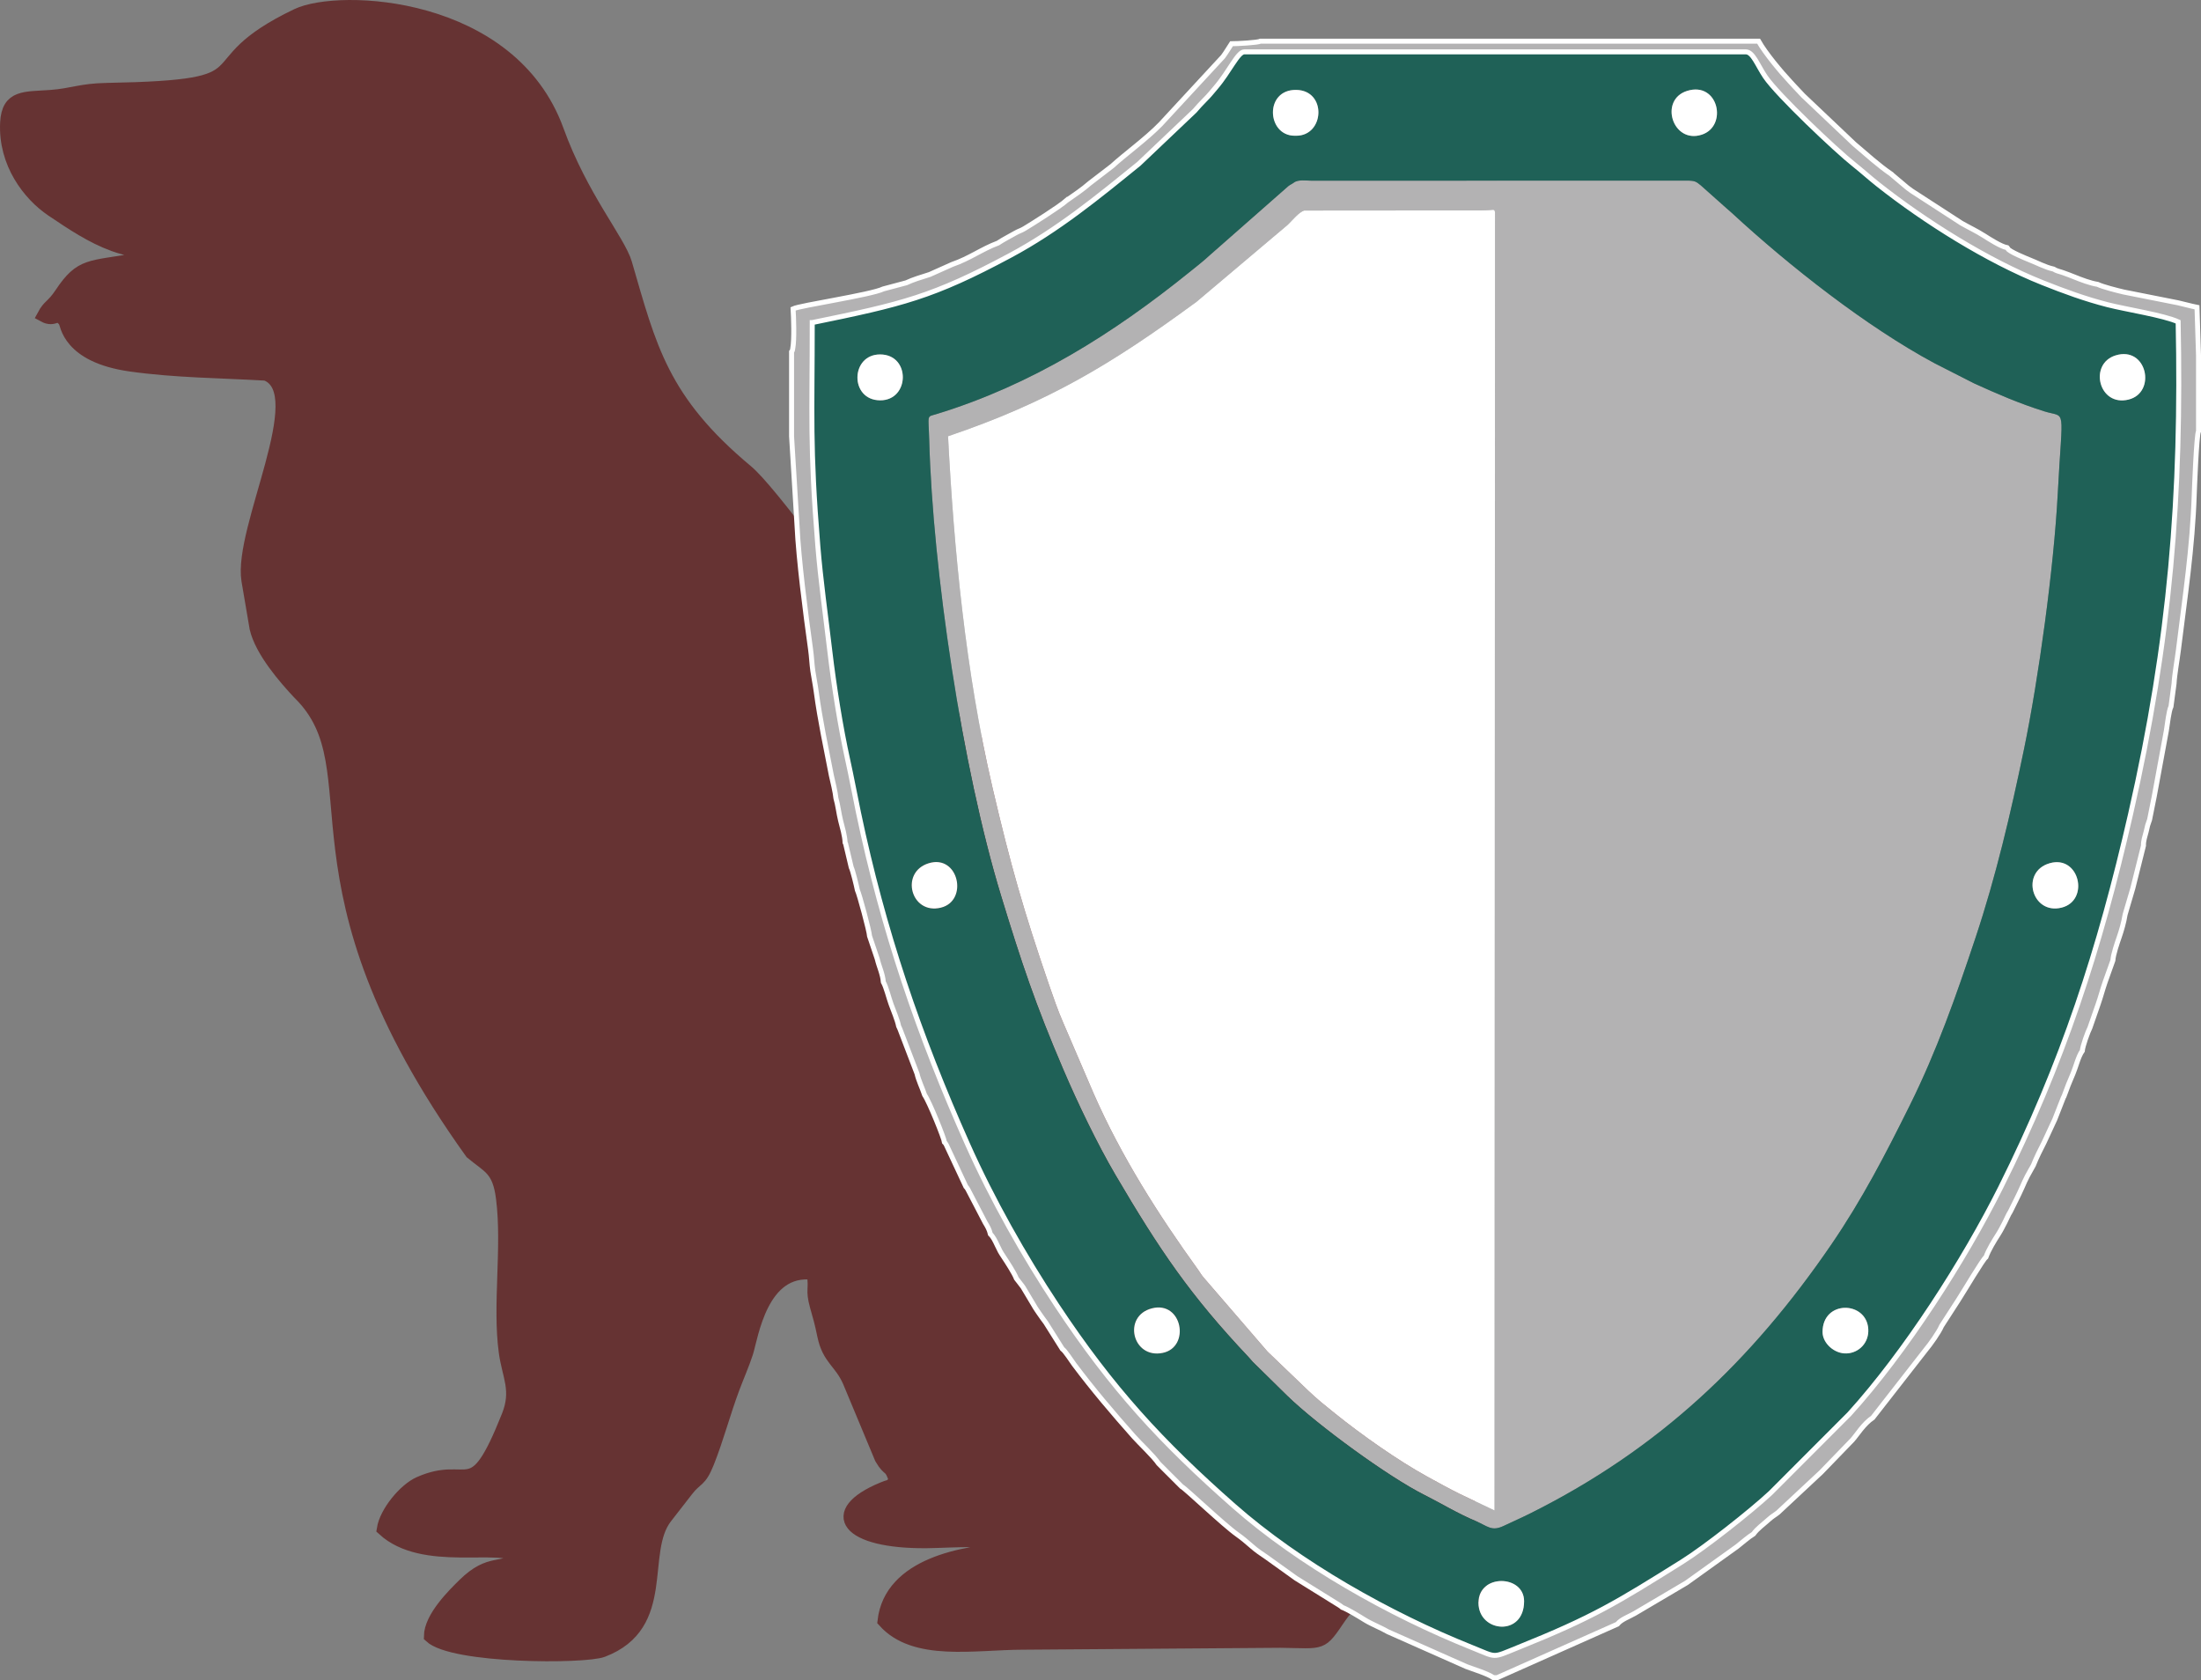
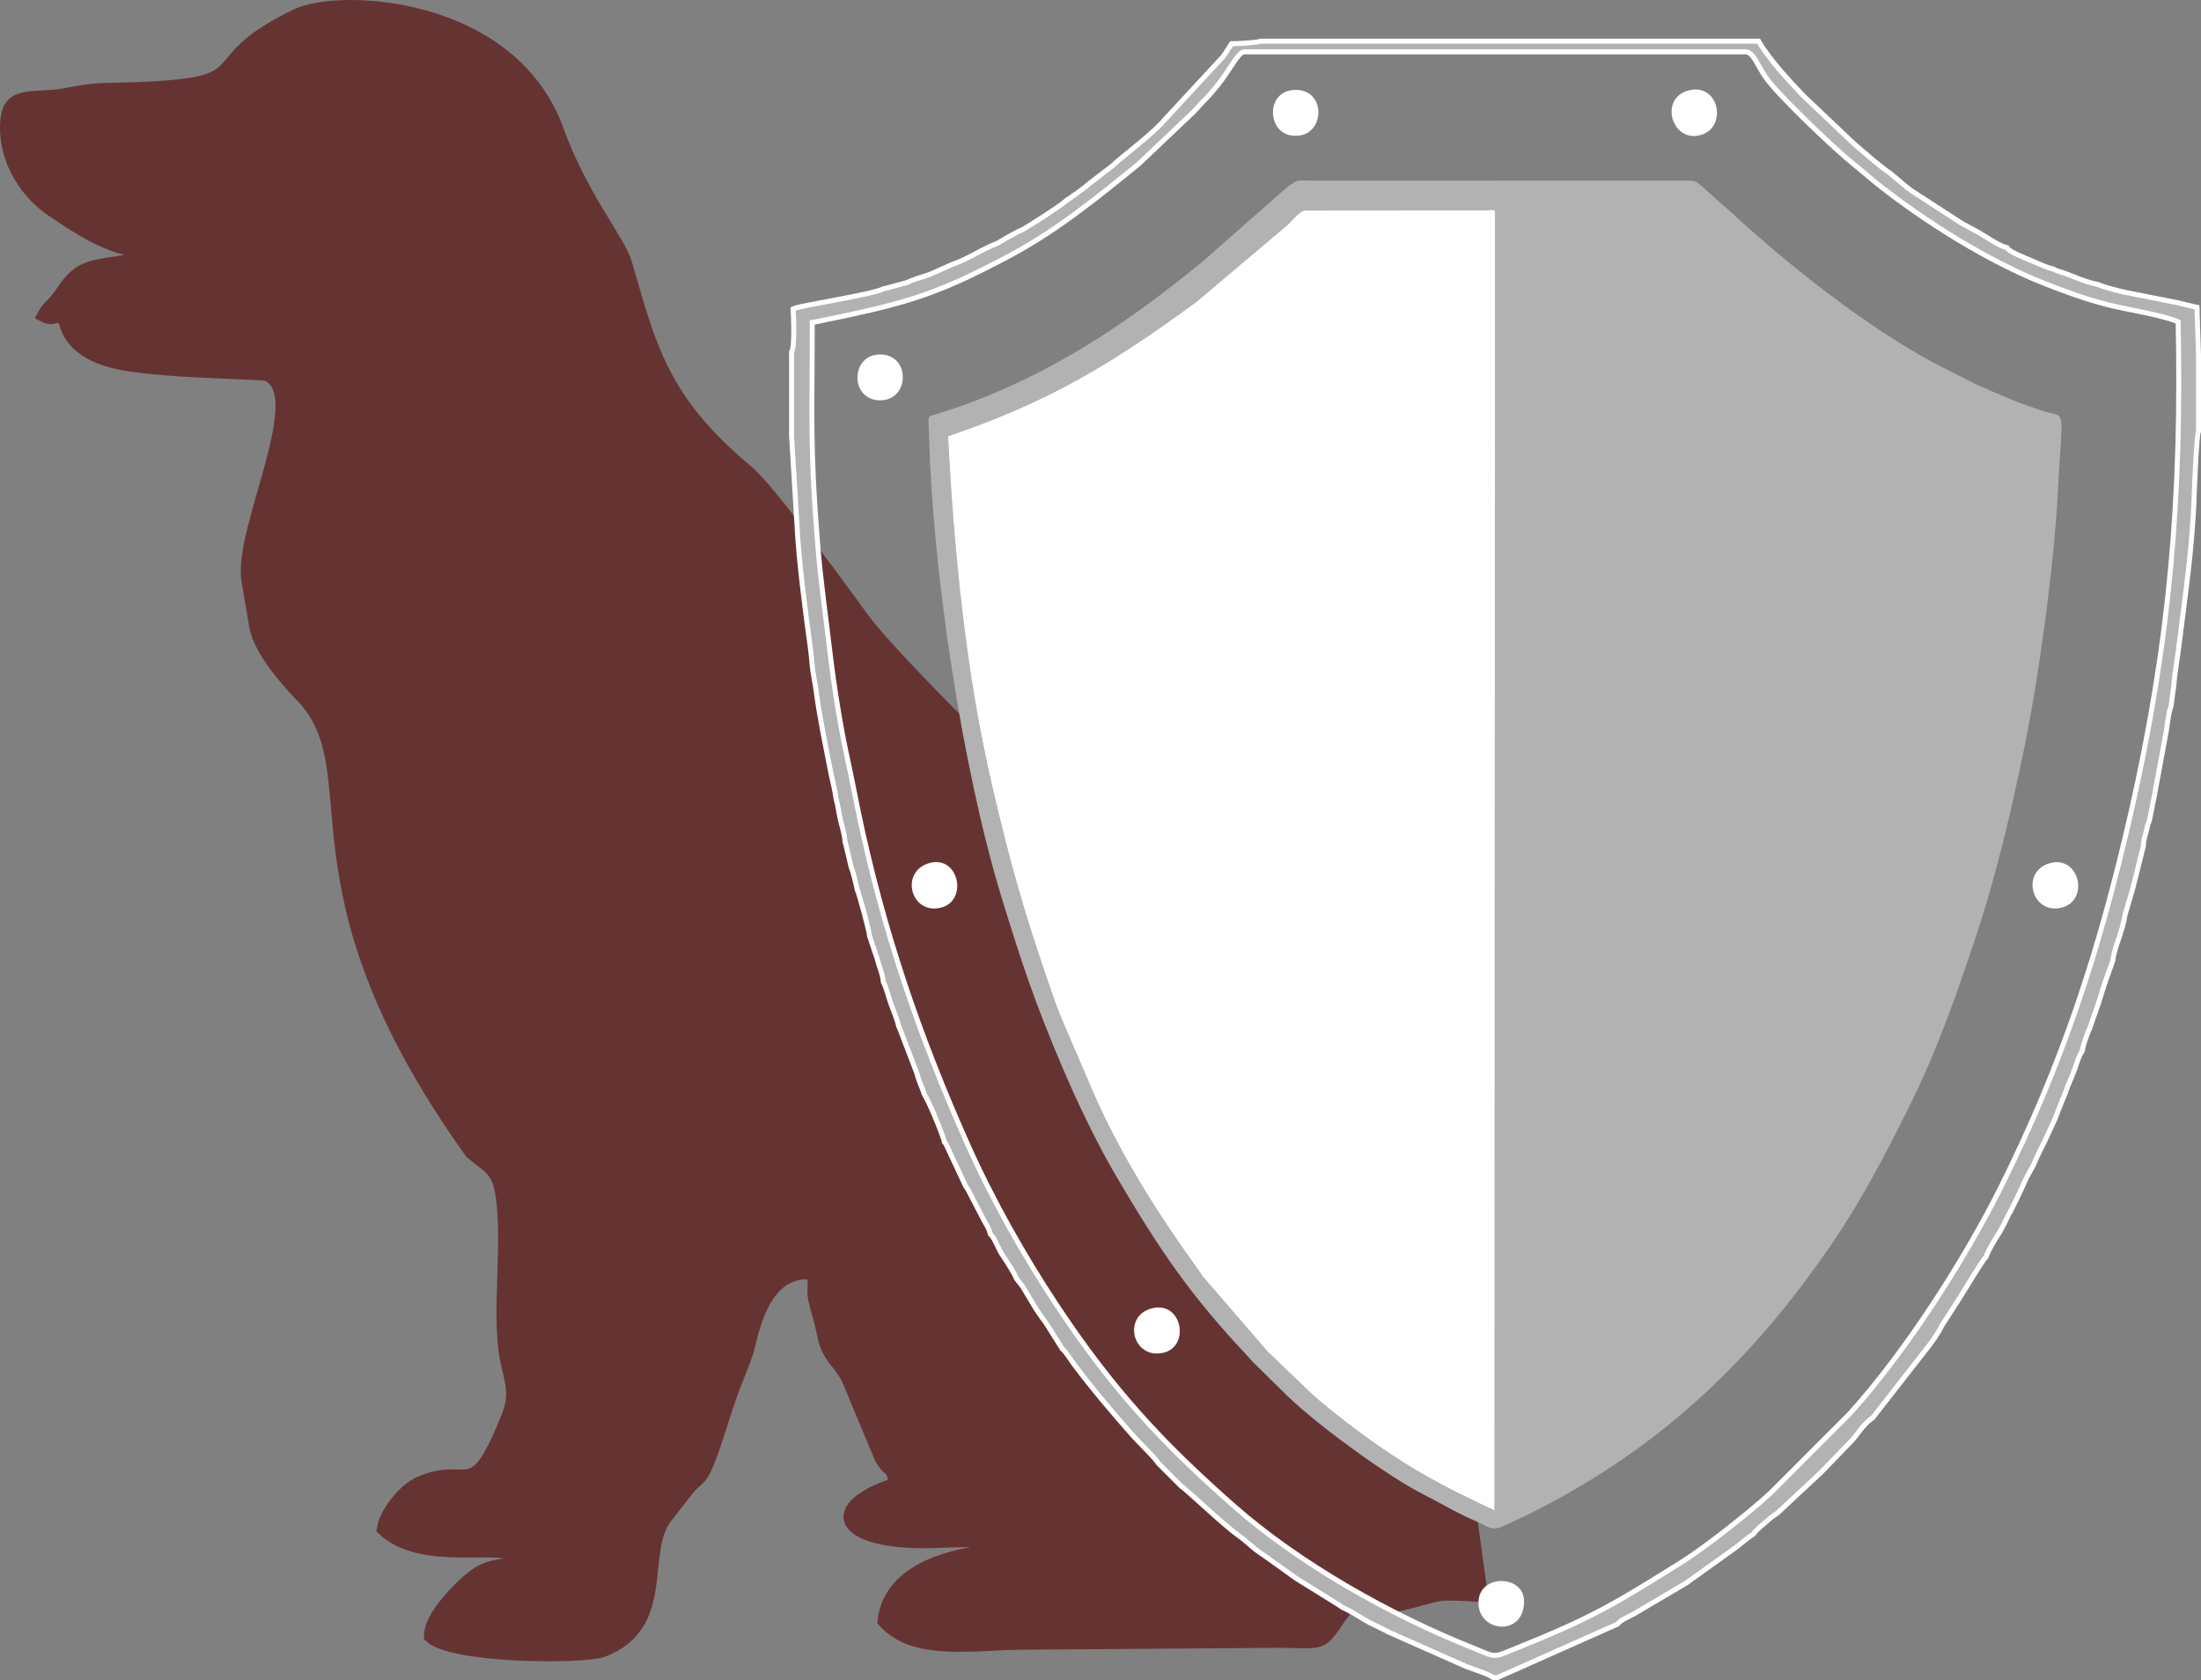
<svg xmlns="http://www.w3.org/2000/svg" xml:space="preserve" version="1.1" style="shape-rendering:geometricPrecision; text-rendering:geometricPrecision; image-rendering:optimizeQuality; fill-rule:evenodd; clip-rule:evenodd" viewBox="18621.83 6665.76 3369.02 2571.5">
  <rect x="18621.83" y="6665.76" width="3369.02" height="2571.5" fill="#808080" stroke="none" />
  <defs>
    <style type="text/css">
   
    .str0 {stroke:#663333;stroke-width:20;stroke-miterlimit:22.926}
    .str1 {stroke:white;stroke-width:7.62;stroke-miterlimit:22.926}
    .fil0 {fill:#663333}
    .fil1 {fill:#B3B2B3}
    .fil2 {fill:white}
    .fil3 {fill:#1F6157}
   
  </style>
  </defs>
  <g id="Слой_x0020_1">
    <g id="_2445152001632">
      <path class="fil0 str0" d="M18830.86 7062.95c-10.01,-19.61 -10.07,-13.28 -35.13,-22.46 -33.84,-12.4 -63.73,-32.53 -94.47,-53.23 -34.94,-23.57 -72.44,-72.05 -69.23,-133.9 2.16,-41.13 28.05,-37.07 67.47,-39.96 33.11,-2.44 45.36,-10.02 86.25,-10.76 259.13,-4.66 121.77,-33.04 290.87,-113.86 64.33,-30.74 327.23,-19.91 398.32,176.67 36.77,101.69 94.3,168.83 104.38,203.42 37.5,128.74 55.56,209.72 185.8,318.29 35.77,29.82 150.68,189.6 178.6,227.3 44.76,60.42 239.23,252.03 298.81,303.98 150.79,131.45 167.23,145.07 303.44,305.41 62.92,74.1 104.76,153.87 165.5,240.42 41.55,59.21 101.29,189.41 126.58,273.04l51.27 370.25c-76.7,-4.55 -56.85,-2.29 -119.72,12.68 -52.9,12.59 -68.16,-21.81 -96.62,19.94 -30.32,44.47 -24.19,38.36 -91.14,37.53l-393.88 2.92c-74.8,0.02 -166.02,18.79 -212.95,-33.97 10.07,-86.81 122.03,-105.9 191.52,-109.4 -22.75,-19.42 -82.79,-12.4 -126.02,-11.98 -122.9,1.24 -156.03,-44.5 -67.77,-81.1 17.15,-7.11 7.32,0.37 19.99,-11.9 -8.6,-26.59 -9.2,-12.52 -22.16,-34.74l-48.91 -117.3c-13.44,-30.72 -31.47,-34.19 -38.99,-71 -4.58,-22.4 -6.24,-26.31 -11.31,-44.87 -7.15,-26.17 -0.68,-24.06 -4.71,-49.82 -79.7,-9.98 -94.03,96.87 -101.99,121.68 -5.31,16.5 -14.15,36.68 -20.4,53.39 -14.72,39.32 -24.44,77.6 -39.26,114.63 -11.82,29.6 -17.05,23.16 -31.69,42.14l-32.25 41.48c-41.9,53.59 6.86,164.79 -96.77,204.22 -27.77,10.57 -229.16,10.42 -263.63,-21.95 0.32,-28.96 35.89,-63.82 51.48,-79.14 40.31,-39.58 58.15,-19.99 86.36,-41.88 -29.88,-25.08 -148.44,13.76 -209.94,-43.04 4.03,-25.9 32.81,-60.33 54.8,-70.2 78.12,-35.06 80.44,37.23 136.26,-103.14 15.67,-39.43 0.73,-60.6 -4.32,-97.62 -9.87,-72.33 5.29,-159.82 -4.23,-235.36 -5.69,-45.15 -20.8,-47.44 -47.57,-69.81 -298.19,-415.9 -143.23,-585.13 -263.75,-703.17 -21.48,-22.8 -57.73,-64.38 -65.9,-99.64l-12.44 -73.01c-13.01,-78.64 100.51,-287.91 27.5,-315.77 -70.46,-4.11 -138.23,-4.27 -206.9,-13.91 -96.17,-13.49 -97.95,-63.28 -100.84,-67.05 -13.28,-17.37 -14,1.49 -32.59,-8.75 8.43,-15.85 13.55,-13.62 26.75,-33.47 30.69,-46.18 43.88,-39.38 115.53,-52.23z" />
      <g>
        <path class="fil1" d="M20072.99 7333.44c153.37,-52.02 249.56,-110.16 375.75,-202.41 1.62,-1.18 2.45,-1.7 4.13,-2.96l139.58 -117.82c0.36,-0.34 0.86,-0.81 1.22,-1.15 6.52,-6.27 16.41,-18.66 24.45,-21.11l248.23 -0.2c7.62,0 15.83,0 23.41,0 19.68,0 19.25,-3.46 20.49,3.12l-0.76 1986.63 -52.84 -25.16c-16.27,-8.02 -33.81,-17.69 -50.36,-26.8 -45.37,-24.96 -100.47,-63.98 -140.46,-96.09l-21.98 -17.88c-7.95,-6.9 -12.37,-10.59 -19.77,-17.69l-62.1 -59.56 -94.39 -109.42c-2.03,-2.42 -2.62,-2.92 -4.26,-4.98 -1.99,-2.49 -1.92,-2.48 -3.92,-5.41l-3.84 -5.7c-60.54,-83.8 -117.55,-173.53 -159.43,-268.82l-47.17 -109.73c-7.52,-17.09 -15.72,-40.66 -21.65,-57.95 -38.3,-111.63 -58.68,-182.53 -86.5,-302.04 -41.08,-176.46 -58.86,-363.24 -67.83,-536.87zm529.38 -388.23c-2.45,1.9 -5.61,3.16 -8.52,5.43l-119.68 105.21c-10.57,9.82 -20.35,17.3 -31.8,26.54 -116.41,93.93 -241.32,172.58 -387.01,217.12 -15.71,4.8 -12.29,-0.66 -11.17,40.2 5.43,197.89 49.9,500.15 110.09,697.33 31.35,102.7 52.24,165.17 95.09,265.42 22.34,52.26 52.6,115.01 79.82,161.37 68,115.77 114.67,184.53 203.52,278.67 3.01,3.2 3.47,4.01 6.55,7.45l53.14 52.24c46.08,44.73 154.6,123.93 209.39,151.37 25.19,12.62 51.39,28.68 79.02,40.24 18.49,7.72 23.89,16.27 42.78,7.31 14.26,-6.77 26.49,-12.04 41.32,-19.46 196.02,-98.03 337.68,-232.23 460.03,-411.07 47.06,-68.79 82.77,-137.74 119.92,-212.56 41.69,-83.94 71.11,-167.84 100.9,-257.21 31.14,-93.43 53.98,-190.79 74.18,-288.41 22.36,-108.03 45.74,-278.02 51.64,-390.94 7.2,-137.76 13.89,-115.23 -20.93,-126.25 -39.25,-12.44 -70.66,-26.15 -107.2,-42.73l-60.55 -30.83c-103.22,-55.35 -221.88,-148.34 -310.35,-230.15 -3.38,-3.12 -4.48,-4.01 -7.58,-6.63l-39.65 -35.3c-7.46,-6.1 -9.08,-7.41 -22.3,-7.4l-573.68 0.13c-8.09,-0.04 -20.57,-2.07 -26.97,2.91z" />
        <path class="fil2" d="M20072.99 7333.44c8.97,173.63 26.75,360.41 67.83,536.87 27.82,119.51 48.2,190.41 86.5,302.04 5.93,17.29 14.13,40.86 21.65,57.95l47.17 109.73c41.88,95.29 98.89,185.02 159.43,268.82l3.84 5.7c2,2.93 1.93,2.92 3.92,5.41 1.64,2.06 2.23,2.56 4.26,4.98l94.39 109.42 62.1 59.56c7.4,7.1 11.82,10.79 19.77,17.69l21.98 17.88c39.99,32.11 95.09,71.13 140.46,96.09 16.55,9.11 34.09,18.78 50.36,26.8l52.84 25.16 0.76 -1986.63c-1.24,-6.58 -0.81,-3.12 -20.49,-3.12 -7.58,0 -15.79,0 -23.41,0l-248.23 0.2c-8.04,2.45 -17.93,14.84 -24.45,21.11 -0.36,0.34 -0.86,0.81 -1.22,1.15l-139.58 117.82c-1.68,1.26 -2.51,1.78 -4.13,2.96 -126.19,92.25 -222.38,150.39 -375.75,202.41z" />
-         <path class="fil3" d="M20884.88 9118.75c0,-44.66 69.85,-43.15 69.85,-2.34 0,54.95 -69.85,48.09 -69.85,2.34zm526.69 -414.33c0,-49.44 67.38,-47.81 70,-4.57 1.26,20.91 -14.18,36.48 -33.04,37.32 -18.99,0.84 -36.96,-15.74 -36.96,-32.75zm-1026.45 -36.28c46.57,-11.83 59.19,59.55 16.35,68.25 -46.54,9.44 -61.95,-56.66 -16.35,-68.25zm1374.08 -681.19c45.63,-13.18 61.57,56.96 18.41,67.9 -45.62,11.57 -63.79,-54.79 -18.41,-67.9zm-1715.85 0c45.83,-14.14 61.38,57.69 18.47,68.04 -45.77,11.04 -62.98,-54.3 -18.47,-68.04zm559.02 -1041.74c6.4,-4.98 18.88,-2.95 26.97,-2.91l573.68 -0.13c13.22,-0.01 14.84,1.3 22.3,7.4l39.65 35.3c3.1,2.62 4.2,3.51 7.58,6.63 88.47,81.81 207.13,174.8 310.35,230.15l60.55 30.83c36.54,16.58 67.95,30.29 107.2,42.73 34.82,11.02 28.13,-11.51 20.93,126.25 -5.9,112.92 -29.28,282.91 -51.64,390.94 -20.2,97.62 -43.04,194.98 -74.18,288.41 -29.79,89.37 -59.21,173.27 -100.9,257.21 -37.15,74.82 -72.86,143.77 -119.92,212.56 -122.35,178.84 -264.01,313.04 -460.03,411.07 -14.83,7.42 -27.06,12.69 -41.32,19.46 -18.89,8.96 -24.29,0.41 -42.78,-7.31 -27.63,-11.56 -53.83,-27.62 -79.02,-40.24 -54.79,-27.44 -163.31,-106.64 -209.39,-151.37l-53.14 -52.24c-3.08,-3.44 -3.54,-4.25 -6.55,-7.45 -88.85,-94.14 -135.52,-162.9 -203.52,-278.67 -27.22,-46.36 -57.48,-109.11 -79.82,-161.37 -42.85,-100.25 -63.74,-162.72 -95.09,-265.42 -60.19,-197.18 -104.66,-499.44 -110.09,-697.33 -1.12,-40.86 -4.54,-35.4 11.17,-40.2 145.69,-44.54 270.6,-123.19 387.01,-217.12 11.45,-9.24 21.23,-16.72 31.8,-26.54l119.68 -105.21c2.91,-2.27 6.07,-3.53 8.52,-5.43zm-633.14 333.25c-47.21,0 -45.89,-70.5 -0.04,-70.23 46.85,0.27 45.29,70.23 0.04,70.23zm1890.63 -68.67c48.31,-15.26 63.36,56.85 20.05,67.52 -45.7,11.25 -61.25,-54.51 -20.05,-67.52zm-655.44 -404.97c47.79,-14.79 62.55,53.96 22.2,67.08 -44.7,14.54 -65.81,-53.58 -22.2,-67.08zm-600.82 68.68c-42.98,0 -46.61,-70.97 2.37,-70.14 47,0.79 43.41,70.14 -0.03,70.14l-2.34 0zm-738.48 285.97c0,142.29 -3.94,188.32 8.57,342.17 4.3,52.87 11.71,104.31 18.36,160.92 6.12,52.04 16.31,116.48 27.47,166.83 5.85,26.4 10.8,53.47 16.29,79.72 37.68,180.01 92.66,341.14 166.84,507.42 38.18,85.58 86.7,171.39 136.87,247.08 84.34,127.26 159.84,209.25 271.01,307.1 100.34,88.32 238.25,166.04 363.97,216.39 39.59,15.85 30.28,16.56 69.83,0.67 116.11,-46.64 151.88,-68.83 252.27,-131.66 34.79,-21.77 104.19,-76.34 135.47,-105.41l120.48 -120.64c85.74,-94.45 175.94,-235.36 231.51,-346.5 95.41,-190.82 151.6,-364.24 198.91,-571.34 61.34,-268.5 78.35,-489.04 72.9,-753.88 -21.7,-10.09 -80.04,-19.05 -107.79,-26.17 -34.9,-8.95 -66.89,-20.72 -99.5,-33.7 -84.61,-33.69 -180.38,-93.77 -252.14,-150.56 -13.2,-10.44 -24.43,-20.78 -37.07,-30.78 -26.62,-21.05 -116.51,-105.96 -135.48,-133.99 -11.82,-17.49 -18.79,-38 -29.74,-38l-767.8 0c-9.87,0 -22.79,30.27 -43.65,54.57 -6.48,7.54 -8.92,11.05 -16.58,18.7 -5.9,5.89 -10.63,11.14 -15.62,16.96l-85.38 81.06c-62.67,50.82 -123.59,100.92 -196.92,140.21 -118.78,63.66 -165.08,74.59 -303.08,102.83z" />
        <path class="fil1 str1" d="M19865.12 7159.47c138,-28.24 184.3,-39.17 303.08,-102.83 73.33,-39.29 134.25,-89.39 196.92,-140.21l85.38 -81.06c4.99,-5.82 9.72,-11.07 15.62,-16.96 7.66,-7.65 10.1,-11.16 16.58,-18.7 20.86,-24.3 33.78,-54.57 43.65,-54.57l767.8 0c10.95,0 17.92,20.51 29.74,38 18.97,28.03 108.86,112.94 135.48,133.99 12.64,10 23.87,20.34 37.07,30.78 71.76,56.79 167.53,116.87 252.14,150.56 32.61,12.98 64.6,24.75 99.5,33.7 27.75,7.12 86.09,16.08 107.79,26.17 5.45,264.84 -11.56,485.38 -72.9,753.88 -47.31,207.1 -103.5,380.52 -198.91,571.34 -55.57,111.14 -145.77,252.05 -231.51,346.5l-120.48 120.64c-31.28,29.07 -100.68,83.64 -135.47,105.41 -100.39,62.83 -136.16,85.02 -252.27,131.66 -39.55,15.89 -30.24,15.18 -69.83,-0.67 -125.72,-50.35 -263.63,-128.07 -363.97,-216.39 -111.17,-97.85 -186.67,-179.84 -271.01,-307.1 -50.17,-75.69 -98.69,-161.5 -136.87,-247.08 -74.18,-166.28 -129.16,-327.41 -166.84,-507.42 -5.49,-26.25 -10.44,-53.32 -16.29,-79.72 -11.16,-50.35 -21.35,-114.79 -27.47,-166.83 -6.65,-56.61 -14.06,-108.05 -18.36,-160.92 -12.51,-153.85 -8.57,-199.88 -8.57,-342.17zm389.69 -187.28c-11.19,10.07 -53.84,36.73 -64.75,43.33 -5.64,3.42 -8.47,3.7 -13.85,6.8 -9.62,5.56 -18.31,9.77 -26.73,15.41 -24.96,9.28 -42.99,23.37 -70.23,32.77l-34.2 15.31c-11.99,3.8 -26.13,8.03 -36.03,12.78l-35.11 9.37c-19.15,9.19 -127.2,25.19 -138.11,30.43 0.82,12.59 2.06,47.21 -0.49,60.4 -1,5.14 -0.03,2.27 -1.85,5.14l0 129.51 8.39 137.35c2.36,51.23 13.1,134.47 20.65,188.44 1.71,12.27 1.87,21.87 3.51,33.49 1.22,8.66 3.62,19.93 5.29,32.43 5.68,42.42 14.95,85.41 23.02,127.2 1.99,8.53 6.32,26.68 7.02,35.11 2.99,9.97 4.48,23.51 7.22,34.47 2.65,10.58 6.36,22.61 6.83,33.42 0.31,0.49 0.62,1.22 0.77,1.56l8.59 36.27c2.35,4.44 8.11,28.22 9.37,34.73 3.18,6.63 18.38,63 18.72,70.61l11.71 34.73c2.86,12.27 8.37,22.81 9.36,35.5 4.59,8.21 8.28,24.2 11.97,34.22 3.64,9.89 9.6,23.94 11.44,33.28l1.47 3.21c0.18,0.44 0.5,1.15 0.7,1.64l25.92 67.71c2.51,10.86 7.78,21.17 11.7,32.78 7.39,10.63 29.94,66.61 30.44,72.56 2.23,2.58 -0.07,-0.88 2.94,4.15l29.83 63.74c2.06,2.37 0.18,-0.33 2.98,4.03l26.46 50.79c3.78,6.2 6.35,10.61 8.01,17.74 4.44,4.27 7.2,10.21 10.66,17.48 3.95,8.3 4.5,9.43 9.14,16.44 5.27,7.95 16.91,25.73 20,33.97l8.02 10.39c0.33,0.44 0.75,0.97 1.08,1.42 0.33,0.45 0.74,1 1.07,1.46l16.68 27.9c2.67,4.85 5.59,8.68 8.24,12.68 3.37,5.05 6.19,8.64 9.89,13.72l25.24 40.11c4.84,3.49 13.89,18.14 18.18,23.85 28.52,38.04 59.69,74.73 91.21,110.23 9.43,10.62 30.64,30.37 38.08,41.48l35.12 35.12c5.77,2.75 63.91,58.41 85.45,73.62 7.75,5.48 14.83,11.46 22.09,17.85 7.66,6.74 14.13,10.98 22.8,16.84l44.84 32.14 66.53 41.34c4.44,3.17 1.52,0.89 4.08,3.13 8.41,3.02 26.98,14.46 34.65,19.22 10.42,6.47 24.87,12.02 35.57,18.24l120.03 53.23c9.85,3.82 32.07,10.45 41.49,16.99l5.45 0 184.16 -81.93c5.39,-7 16.7,-10.96 26.29,-16.32l79.43 -46.88 77.51 -55.59c7.96,-6.26 16.97,-14.28 25.11,-19.32 5.9,-8.25 14.84,-14.33 24.15,-22.77 4.51,-4.08 8.94,-6.45 13.32,-9.94l62.94 -58.73c0.51,-0.46 1.99,-1.81 2.48,-2.28 0.36,-0.35 0.85,-0.84 1.2,-1.2l47.18 -48.76c7.22,-8.03 17.12,-24.72 31.31,-34.22l81.06 -103.9c6.85,-8.07 20.37,-27.14 24.28,-36.55l25.62 -39.68c9.31,-14.34 37.51,-62.32 42.27,-65.66 4.03,-11.25 12.41,-24.8 18.92,-34.96 4.18,-6.53 6.5,-11.66 10.01,-18.19 2,-3.73 5.53,-12.26 8.52,-16.7 5.94,-12.32 11.74,-23.1 17.58,-36.25 3.15,-7.1 4.98,-11.46 8.17,-17.57 3.97,-7.62 6.07,-10.56 9.36,-16.78 4.46,-11.4 11.43,-25.34 16.46,-35.07l16.31 -35.16 13.19 -33.63c0.12,-0.8 0.53,-1.01 0.86,-1.48 4.77,-13.42 8.35,-22.08 14.01,-35.33 4.15,-9.73 7.98,-26.19 14.08,-34.52 0.58,-7.41 8.36,-28.99 11.7,-35.49 4,-11.81 8.07,-23.39 12.09,-34.69 4.29,-12.06 7.12,-23.54 11.32,-35.54l11.71 -32.77c0.57,-9.37 6.66,-26.85 9.48,-35.02 3.76,-10.89 7.29,-23.03 9.24,-35.2l11.71 -39.8 16.38 -65.54c-0.21,-7.93 2.06,-13.07 4.23,-21.89 1.13,-4.59 1.33,-6.08 2.15,-9.19l2.99 -8.72 7.02 -35.11 18.61 -100.93c1.78,-10.7 3.67,-29.95 7.14,-37.18l4.68 -35.11c0.65,-13.36 4.8,-36.18 6.66,-51.32 10,-81.14 21.54,-155.92 24.23,-238.26 0.14,-4.31 3.41,-91.7 6.56,-96.66l0 -115.47 -2.34 -74.14c-10.51,-2.08 -18.65,-4.58 -28.8,-6.82l-83.56 -16.59c-9.49,-2.21 -31.72,-7.82 -39.79,-11.7 -11.09,-1.73 -25.34,-7.14 -35.69,-11.36 -6.56,-2.67 -10.89,-4.19 -17.05,-6.45 -5.41,-1.98 -9.61,-2.36 -14.76,-5.6 -12.92,-2.8 -24.86,-9.55 -37.24,-14.32 -3.12,-1.21 -31.58,-12.81 -32.71,-17.01 -0.22,-0.84 -0.87,-0.93 -1.23,-1.45 -9.38,-1.68 -27.97,-13.7 -35.16,-18.27 -12.13,-7.7 -22.84,-12.47 -34.5,-19.18l-76.58 -49.62c-2.64,-1.81 -4.81,-3.55 -6.66,-4.94l-23.16 -19.54c-0.19,-0.76 -0.86,-0.78 -1.28,-1.19 -19.29,-13.09 -38.87,-31.02 -56.56,-45.96l-78.18 -74.11c-4.87,-5.24 -7.5,-8.06 -12.45,-13.23 -2.87,-3 -3.61,-3.98 -6.73,-7.29 -14.36,-15.25 -38.72,-44.37 -48.97,-62.68l-762.3 0c-4.37,2.29 -35.7,3.92 -44.48,3.92 -4.2,6.35 -7.73,12.62 -12.94,19.73l-95.66 103.43c-21.56,22.24 -55.78,47.1 -74.04,63.96l-34.46 26.46c-11.36,9.92 -22.29,17.04 -34.95,25.95z" />
        <path class="fil2" d="M21759.2 7986.95c-45.38,13.11 -27.21,79.47 18.41,67.9 43.16,-10.94 27.22,-81.08 -18.41,-67.9z" />
        <path class="fil2" d="M20043.35 7986.95c-44.51,13.74 -27.3,79.08 18.47,68.04 42.91,-10.35 27.36,-82.18 -18.47,-68.04z" />
        <path class="fil2" d="M21204.42 6804.82c-43.61,13.5 -22.5,81.62 22.2,67.08 40.35,-13.12 25.59,-81.87 -22.2,-67.08z" />
        <path class="fil2" d="M20603.6 6873.5l2.34 0c43.44,0 47.03,-69.35 0.03,-70.14 -48.98,-0.83 -45.35,70.14 -2.37,70.14z" />
        <path class="fil2" d="M20385.12 8668.14c-45.6,11.59 -30.19,77.69 16.35,68.25 42.84,-8.7 30.22,-80.08 -16.35,-68.25z" />
-         <path class="fil2" d="M21859.86 7209.79c-41.2,13.01 -25.65,78.77 20.05,67.52 43.31,-10.67 28.26,-82.78 -20.05,-67.52z" />
        <path class="fil2" d="M19969.23 7278.46c45.25,0 46.81,-69.96 -0.04,-70.23 -45.85,-0.27 -47.17,70.23 0.04,70.23z" />
        <path class="fil2" d="M20884.88 9118.75c0,45.75 69.85,52.61 69.85,-2.34 0,-40.81 -69.85,-42.32 -69.85,2.34z" />
-         <path class="fil2" d="M21411.57 8704.42c0,17.01 17.97,33.59 36.96,32.75 18.86,-0.84 34.3,-16.41 33.04,-37.32 -2.62,-43.24 -70,-44.87 -70,4.57z" />
      </g>
    </g>
  </g>
</svg>